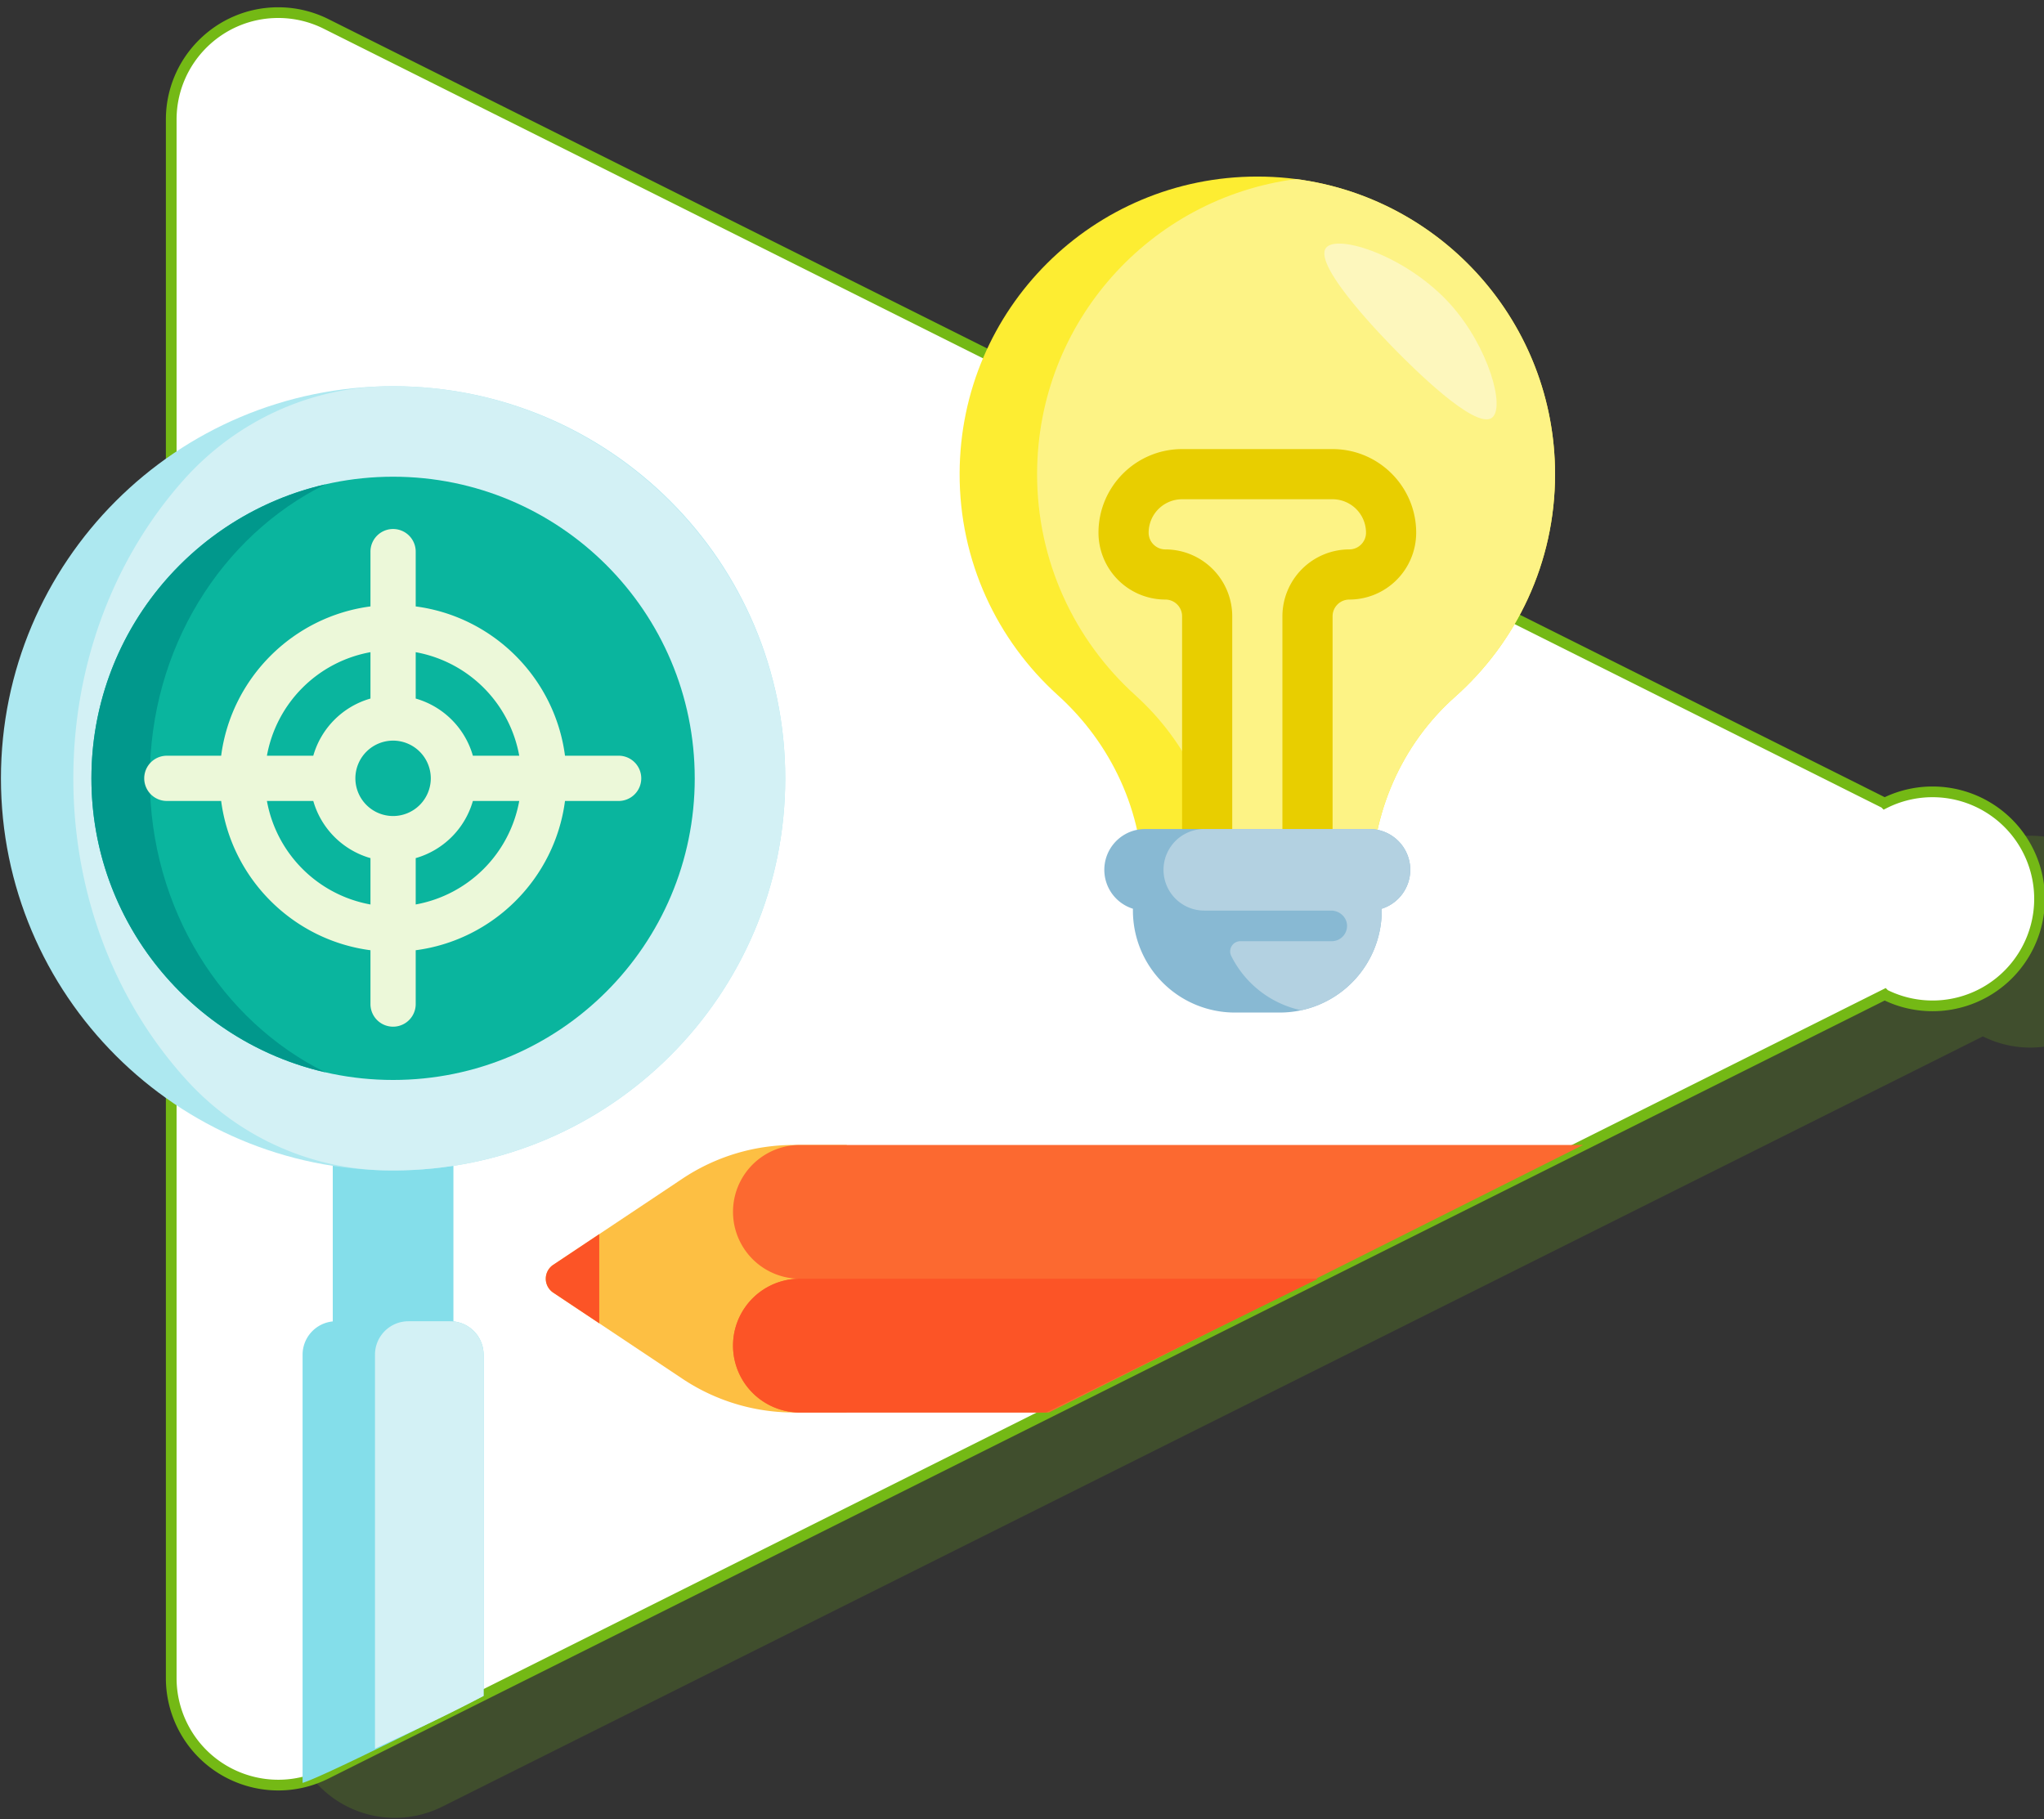
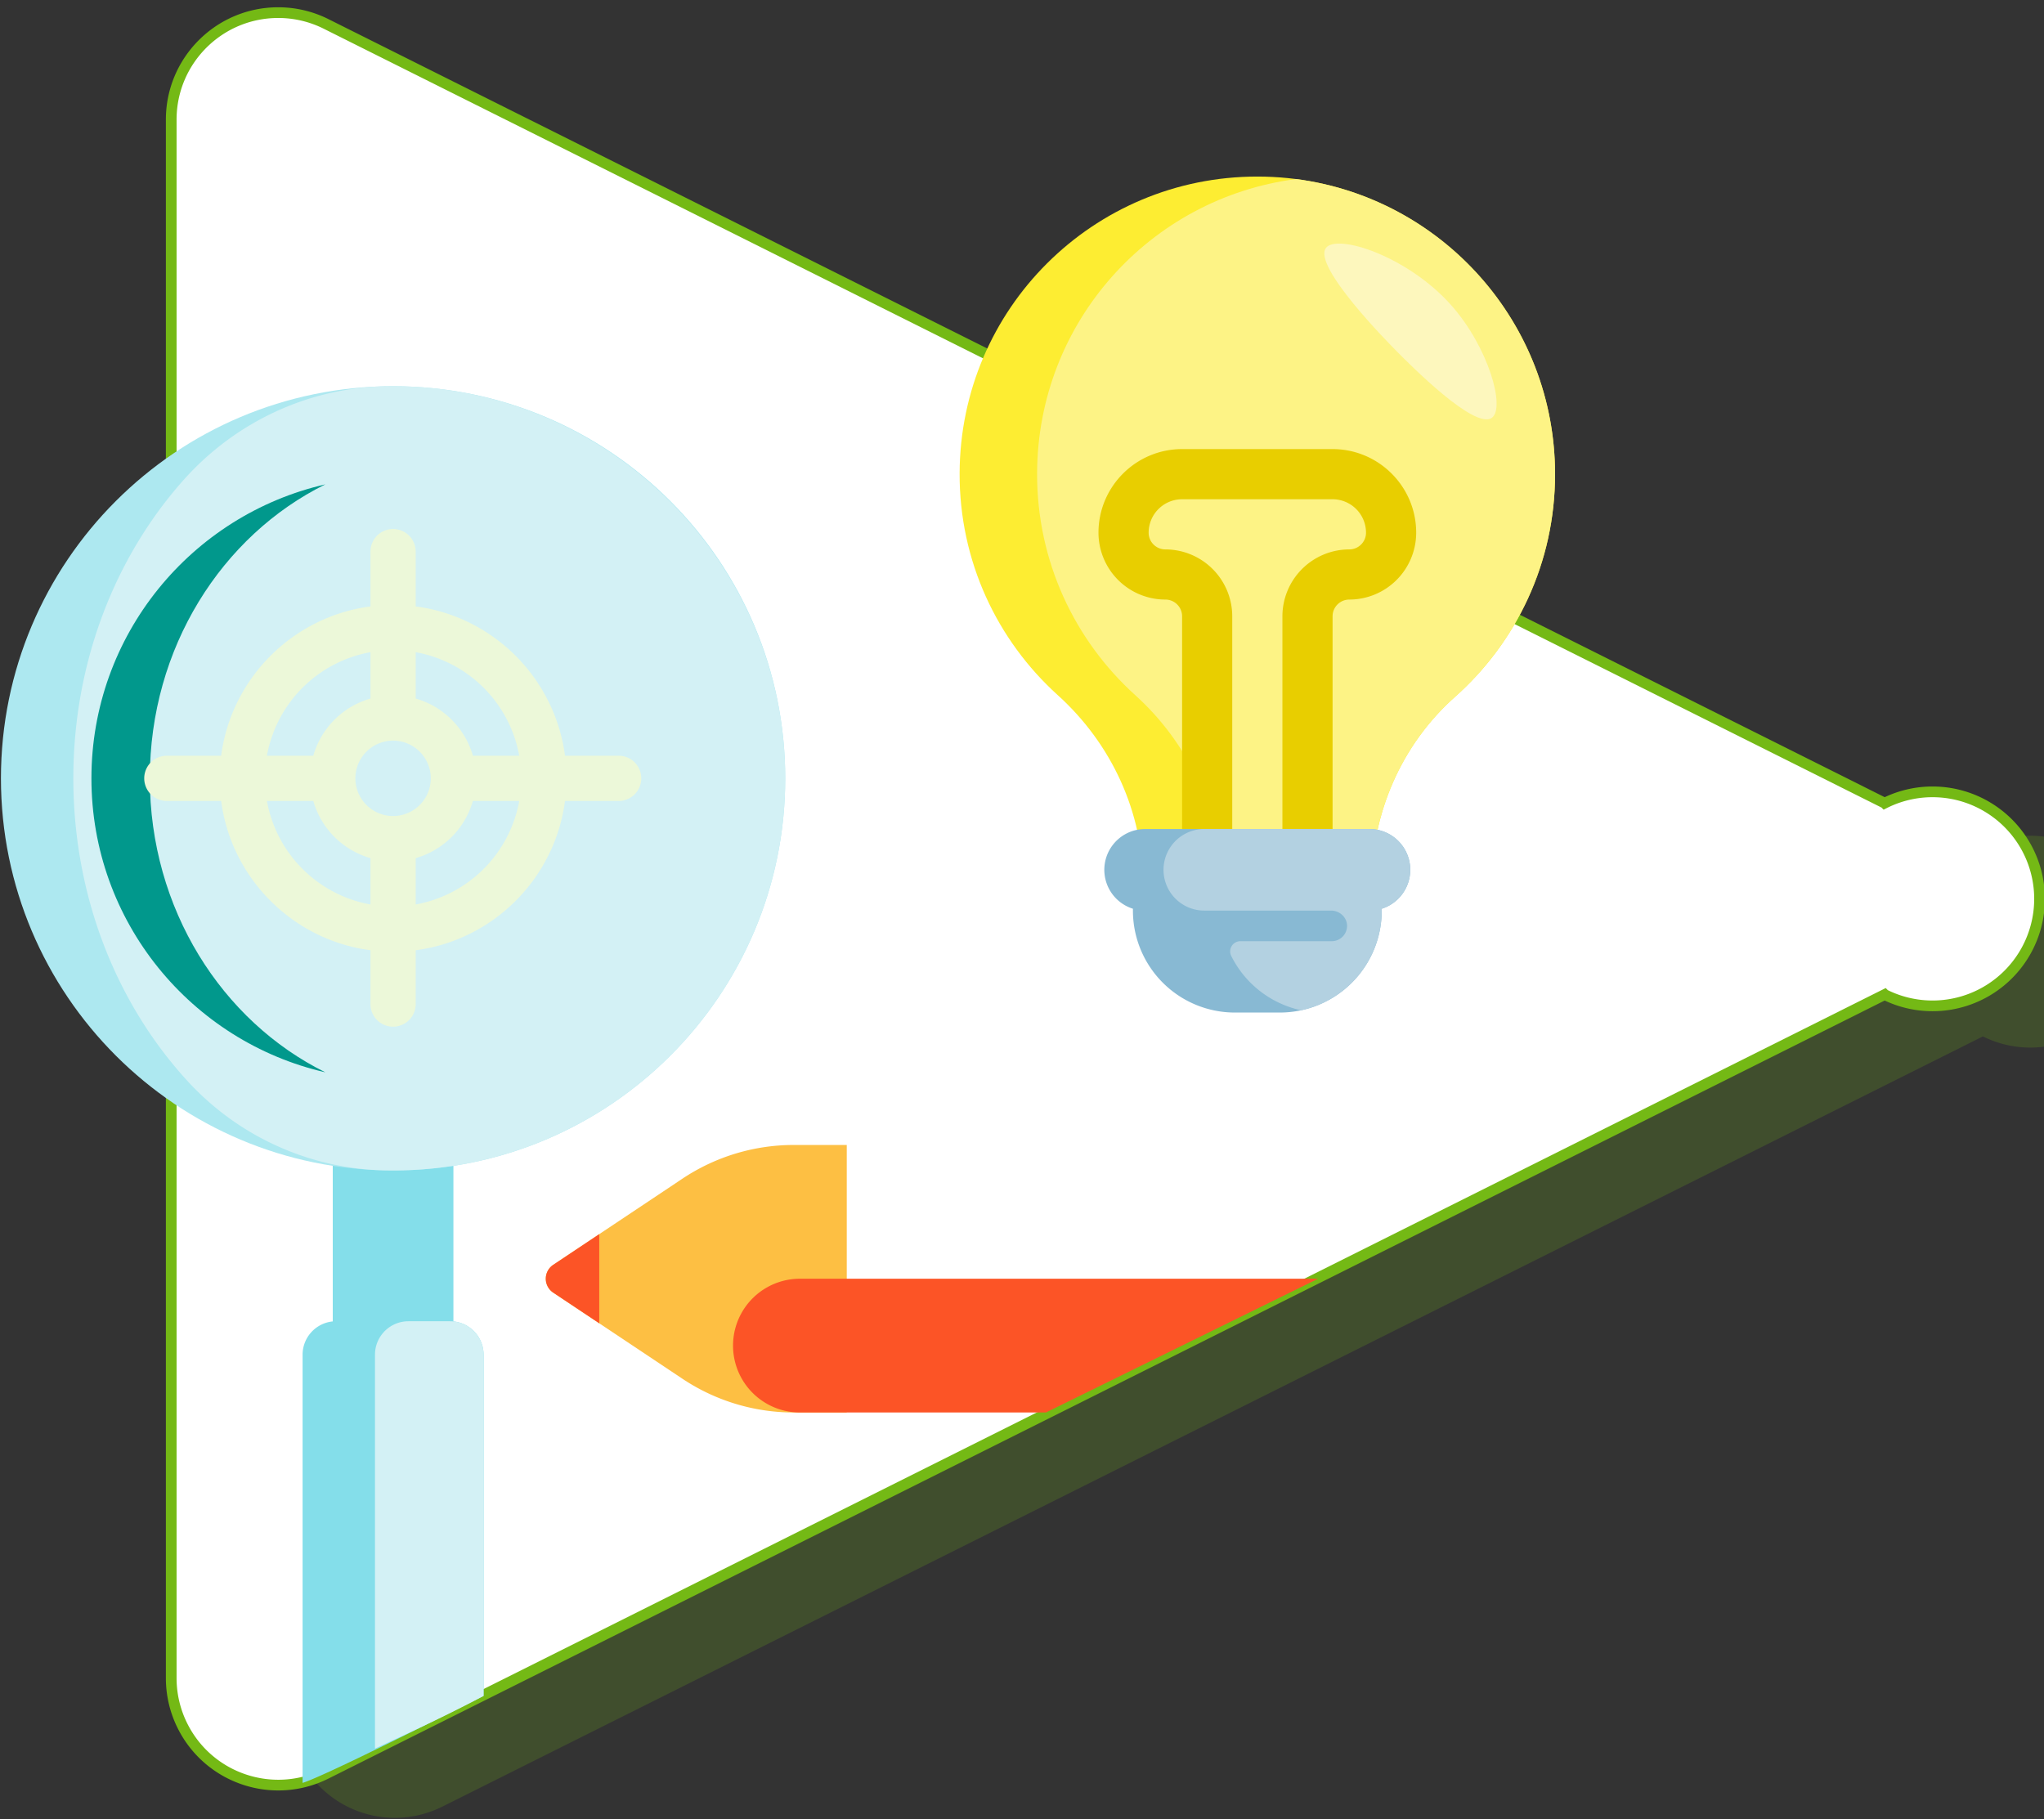
<svg xmlns="http://www.w3.org/2000/svg" width="191" height="170" viewBox="0 0 191 170">
  <rect x="0" y="0" width="191" height="170" fill="#333333" stroke="none" />
  <g fill="none" fill-rule="evenodd">
    <path fill="#74B915" d="M185.29 96.855L41.327 168.836A9.9 9.9 0 0 1 27 159.981V16.02c0-5.468 4.432-9.9 9.9-9.9a9.9 9.9 0 0 1 4.427 1.045L185.29 79.145a9.9 9.9 0 1 1 0 17.71z" opacity=".2" />
    <path fill="#FFF" fill-rule="nonzero" stroke="#74B915" d="M176.111 92.944l-145.639 72.82c-4.94 2.47-10.946.468-13.416-4.472A10 10 0 0 1 16 156.82V11.18c0-5.523 4.477-10 10-10a10 10 0 0 1 4.472 1.056l145.64 72.82a10 10 0 1 1 0 17.889z" />
    <path fill="#FFF" fill-rule="nonzero" d="M81.514 94.758a2.757 2.757 0 1 1-5.514 0 2.757 2.757 0 0 1 5.514 0zM86.736 92a2.758 2.758 0 1 0 0 5.515 2.758 2.758 0 0 0 0-5.515zm7.352 0a2.758 2.758 0 1 0 0 5.515 2.758 2.758 0 0 0 0-5.515z" />
    <path fill="#84DEEA" fill-rule="nonzero" d="M45.188 158.487c-9.942 5.01-15.58 7.72-16.913 8.129V126.6a3.127 3.127 0 0 1 2.819-3.11v-16.621a3.125 3.125 0 0 1 3.125-3.125h5.025a3.125 3.125 0 0 1 3.125 3.125v16.621a3.127 3.127 0 0 1 2.819 3.11v31.887z" />
    <path fill="#FDBF43" fill-rule="nonzero" d="M79.125 107v25h-4.952c-3.702 0-7.32-1.096-10.4-3.15l-12.077-8.05a1.562 1.562 0 0 1 0-2.6l12.076-8.052a18.75 18.75 0 0 1 10.4-3.148h4.953z" />
-     <path fill="#FC6930" fill-rule="nonzero" d="M98.011 132H74.746a6.25 6.25 0 1 1 0-12.5 6.25 6.25 0 1 1 0-12.5h73.183l-49.918 25z" />
    <path fill="#FC5426" fill-rule="nonzero" d="M123.17 119.5L97.738 132h-22.99a6.25 6.25 0 1 1 0-12.5h48.424zm-71.474 1.3l4.3 2.866v-8.333l-4.3 2.867a1.562 1.562 0 0 0 0 2.6z" />
    <path fill="#FDED32" fill-rule="nonzero" d="M135.964 65.12c-5.016 4.457-7.804 10.906-7.804 17.615v.457H106.82v-.538c0-6.767-2.954-13.151-7.975-17.688-5.66-5.115-9.208-12.524-9.174-20.76.062-15.34 12.48-27.706 27.82-27.706 15.365 0 27.82 12.456 27.82 27.82 0 8.275-3.612 15.704-9.346 20.8z" />
    <path fill="#FDF385" fill-rule="nonzero" d="M128.16 82.735v.457h-14.1v-.538c0-6.767-2.956-13.151-7.976-17.688-5.66-5.115-9.207-12.524-9.173-20.76.057-14.112 10.572-25.705 24.197-27.472 13.655 1.774 24.202 13.448 24.202 27.587 0 8.274-3.612 15.703-9.346 20.8-5.016 4.456-7.804 10.905-7.804 17.614z" />
    <path fill="#FDF7BD" fill-rule="nonzero" d="M123.905 23.169c1.034-1.358 7.615.76 11.687 5.335 3.489 3.92 5.112 9.617 3.81 10.545-1.602 1.14-7.631-4.953-8.892-6.226-.758-.765-7.888-7.97-6.605-9.654z" />
    <path fill="#E8CE00" fill-rule="nonzero" d="M124.521 41.969H110.46c-4.308 0-7.813 3.504-7.813 7.812a6.257 6.257 0 0 0 6.25 6.25c.862 0 1.563.7 1.563 1.563v20.312a6.257 6.257 0 0 0 6.25 6.25h1.562a6.257 6.257 0 0 0 6.25-6.25V57.594c0-.862.7-1.563 1.563-1.563a6.257 6.257 0 0 0 6.25-6.25c0-4.308-3.505-7.812-7.813-7.812zm1.563 9.375a6.257 6.257 0 0 0-6.25 6.25v20.312c0 .862-.7 1.563-1.563 1.563h-1.562c-.862 0-1.563-.7-1.563-1.563V57.594a6.257 6.257 0 0 0-6.25-6.25c-.862 0-1.562-.7-1.562-1.563a3.129 3.129 0 0 1 3.125-3.125h14.062a3.13 3.13 0 0 1 3.125 3.125c0 .862-.702 1.563-1.562 1.563z" />
    <path fill="#88B9D3" fill-rule="nonzero" d="M131.78 81.286a3.813 3.813 0 0 1-2.666 3.637v.174a9.528 9.528 0 0 1-9.528 9.528h-4.193a9.528 9.528 0 0 1-9.528-9.528v-.174a3.811 3.811 0 0 1 1.144-7.448h20.96a3.811 3.811 0 0 1 3.812 3.811z" />
    <path fill="#B3D1E1" fill-rule="nonzero" d="M131.78 81.286a3.813 3.813 0 0 1-2.666 3.637v.174c0 4.576-3.227 8.396-7.527 9.316a9.544 9.544 0 0 1-6.53-5.068.955.955 0 0 1 .849-1.389h8.538a1.43 1.43 0 0 0 1.43-1.473c-.025-.783-.707-1.386-1.49-1.386h-11.849a3.811 3.811 0 0 1 0-7.622h15.435a3.811 3.811 0 0 1 3.81 3.811z" />
    <path fill="#ADE8F0" fill-rule="nonzero" d="M73.375 72.738c0 20.237-16.406 36.643-36.643 36.643-20.238 0-36.644-16.406-36.644-36.643 0-20.238 16.406-36.644 36.644-36.644 20.237 0 36.643 16.406 36.643 36.644z" />
    <path fill="#D3F1F5" fill-rule="nonzero" d="M45.188 126.6v31.887c-3.202 1.705-6.222 3.106-10.148 4.927V126.6a3.125 3.125 0 0 1 3.125-3.125h3.898a3.125 3.125 0 0 1 3.125 3.125zm-8.296-90.506c-.303-.001-.606.001-.908.007-7.19.144-13.979 3.339-18.775 8.695C10.812 51.94 6.853 61.82 6.853 72.738c0 11.135 4.12 21.194 10.744 28.368 4.705 5.095 11.296 8.096 18.23 8.264.3.007.602.011.905.011 20.312 0 36.765-16.528 36.643-36.869-.12-20.003-16.48-36.332-36.483-36.418z" />
-     <path fill="#0AB59E" fill-rule="nonzero" d="M64.92 72.738c0 15.568-12.622 28.187-28.188 28.187-15.568 0-28.189-12.62-28.189-28.187 0-15.568 12.621-28.188 28.189-28.188 15.566 0 28.187 12.62 28.187 28.188z" />
    <path fill="#01988C" fill-rule="nonzero" d="M30.403 100.211C17.882 97.34 8.543 86.13 8.543 72.738c0-13.391 9.339-24.602 21.86-27.474C20.72 50.05 14 60.552 14 72.738c0 12.185 6.721 22.687 16.403 27.473z" />
    <path fill="#ECF8D9" fill-rule="nonzero" d="M57.872 70.624h-5.076c-.948-7.249-6.702-13.003-13.951-13.952v-5.075a2.114 2.114 0 1 0-4.227 0v5.075c-7.249.949-13.003 6.703-13.952 13.952h-5.075a2.114 2.114 0 0 0 0 4.228h5.075c.949 7.248 6.703 13.002 13.952 13.95v5.076a2.114 2.114 0 0 0 4.227 0v-5.076c7.249-.948 13.003-6.702 13.951-13.95h5.076a2.115 2.115 0 0 0 0-4.228zm-9.352 0h-4.332a7.78 7.78 0 0 0-5.343-5.342v-4.334a12.008 12.008 0 0 1 9.675 9.676zM36.732 76.26a3.528 3.528 0 0 1-3.524-3.523 3.528 3.528 0 0 1 3.524-3.524 3.528 3.528 0 0 1 3.523 3.524 3.527 3.527 0 0 1-3.523 3.523zm-2.114-15.313v4.334a7.781 7.781 0 0 0-5.343 5.342h-4.333a12.008 12.008 0 0 1 9.676-9.676zm-9.676 13.904h4.333a7.784 7.784 0 0 0 5.343 5.342v4.334a12.01 12.01 0 0 1-9.676-9.676zm13.903 9.674v-4.332a7.784 7.784 0 0 0 5.343-5.342h4.332a12.006 12.006 0 0 1-9.675 9.674z" />
  </g>
</svg>